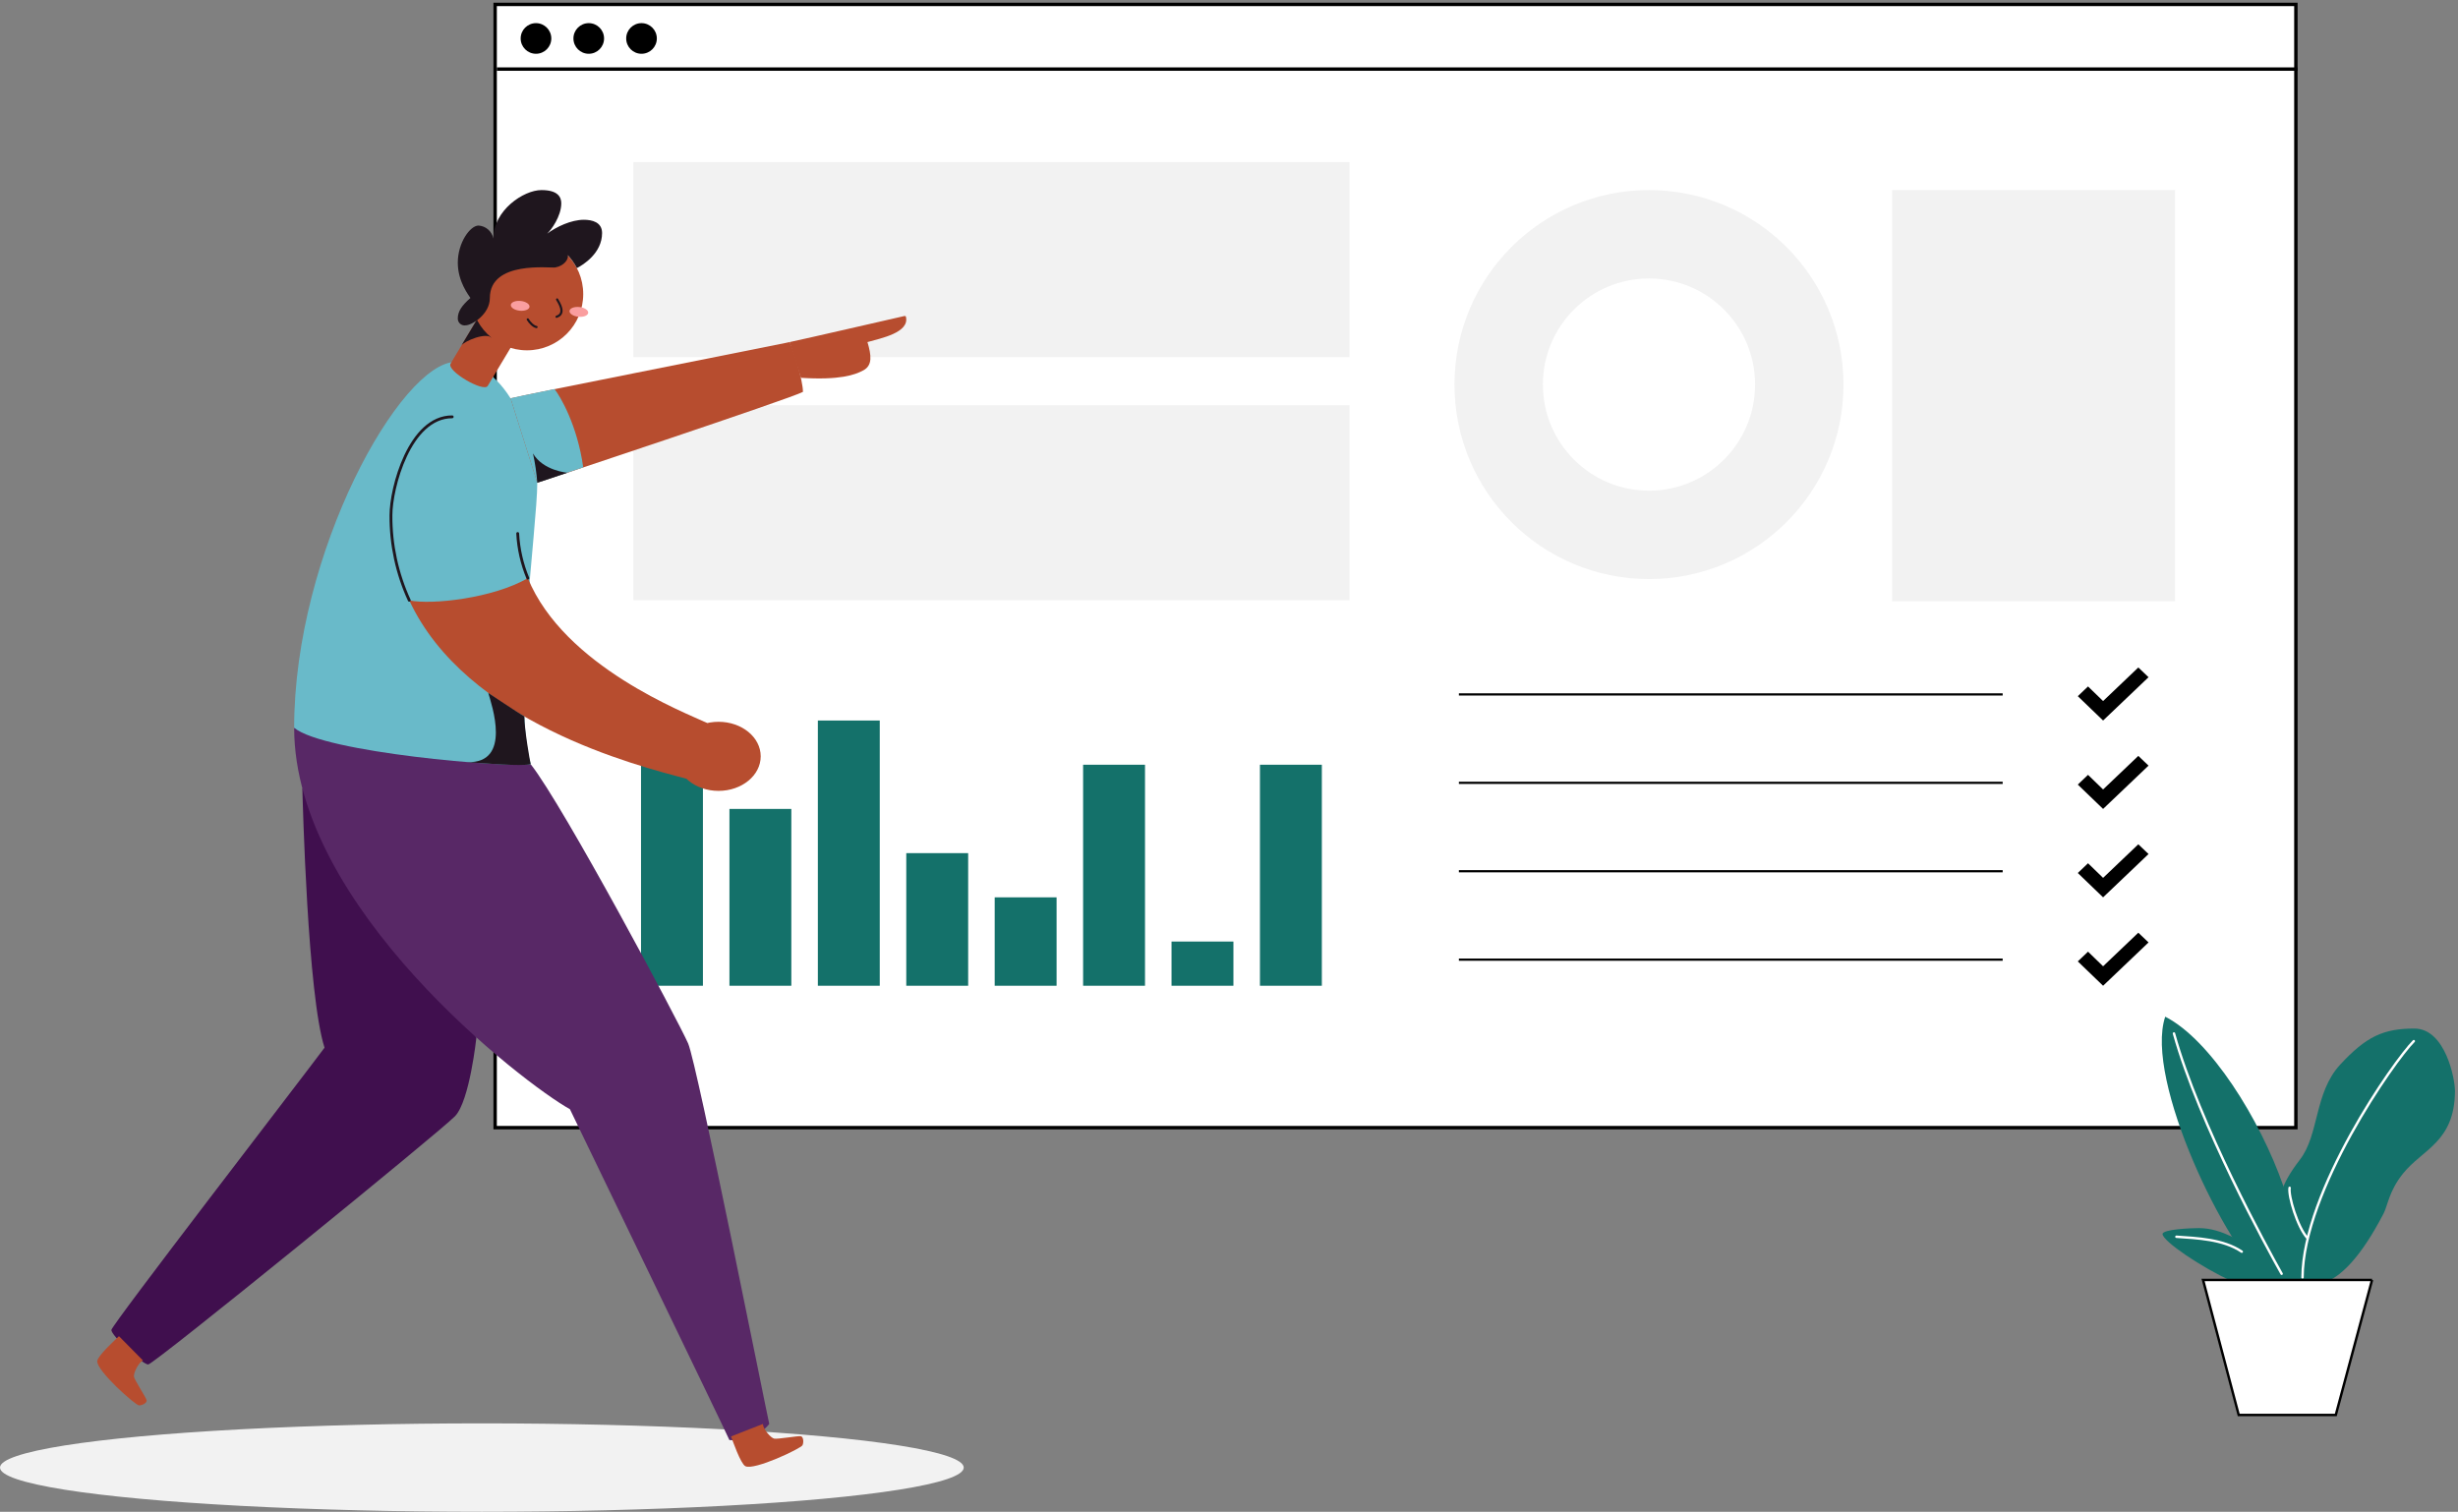
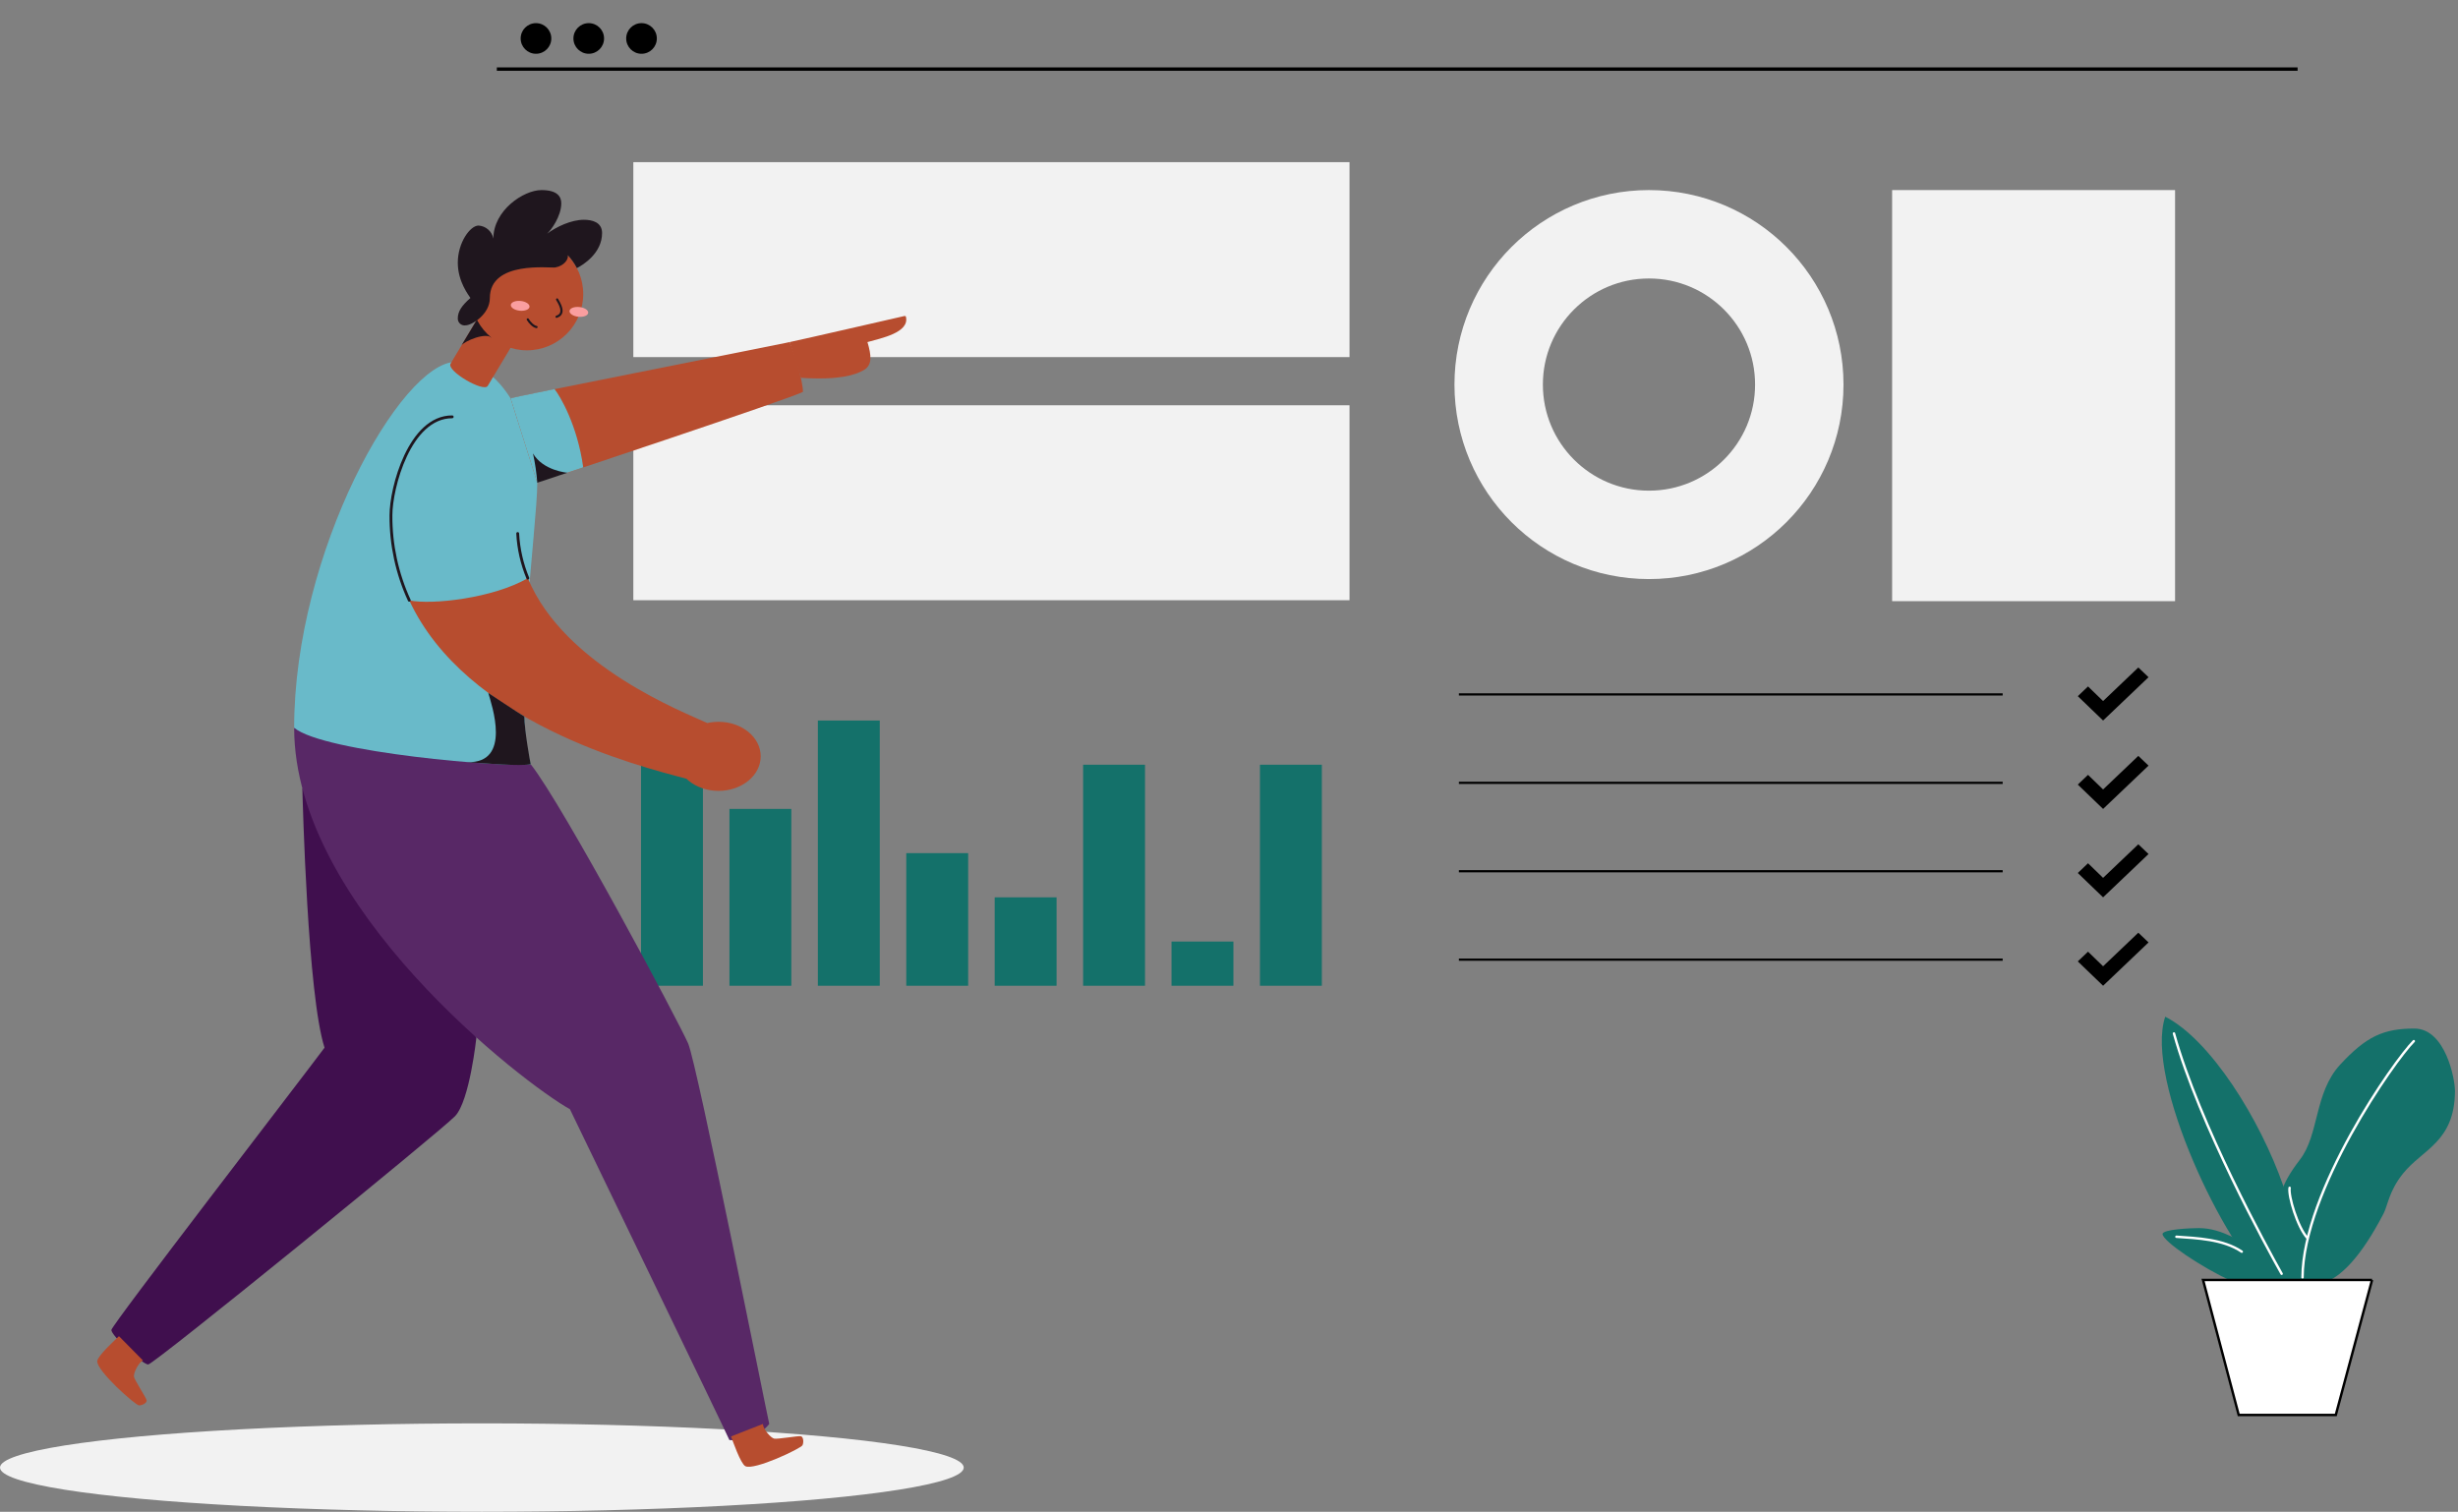
<svg xmlns="http://www.w3.org/2000/svg" xmlns:xlink="http://www.w3.org/1999/xlink" width="556" height="342" viewBox="0 0 556 342">
  <rect x="0" y="0" width="556" height="342" fill="#808080" stroke="none" />
  <defs>
    <circle id="q31ls1axia" cx="373" cy="86" r="44" />
    <mask id="eovjly5yib" width="88" height="88" x="0" y="0" fill="#fff" maskContentUnits="userSpaceOnUse" maskUnits="objectBoundingBox">
      <use xlink:href="#q31ls1axia" />
    </mask>
  </defs>
  <g fill="none" fill-rule="evenodd">
    <g>
      <g transform="translate(-328 -3367) translate(328 3368)">
        <g>
          <g transform="translate(112)">
-             <path fill="#FFF" stroke="#000" stroke-width=".77" d="M0 0H407.33V254.1H0z" />
            <path stroke="#000" stroke-width=".77" d="M0.385 14.63L407.715 14.63" />
            <g fill="#F2F2F2">
              <g>
                <path d="M0.26 0.684H162.26V44.784H0.26z" transform="translate(30.74 34.24) translate(.26 .76)" />
              </g>
              <g>
                <path d="M0.26 0.684H162.26V44.784H0.26z" transform="translate(30.74 34.24) translate(.26 55.76)" />
              </g>
            </g>
            <circle cx="9.24" cy="7.7" r="3.465" fill="#000" fill-rule="nonzero" />
            <circle cx="21.175" cy="7.7" r="3.465" fill="#000" fill-rule="nonzero" />
            <circle cx="33.11" cy="7.7" r="3.465" fill="#000" fill-rule="nonzero" />
            <path stroke="#000" stroke-width=".5" d="M218 156.096L341.005 156.096" />
            <path fill="#000" fill-rule="nonzero" d="M374 152.203L363.719 162 358 156.493 360.312 154.29 363.719 157.594 371.688 150z" />
            <path stroke="#000" stroke-width=".5" d="M218 176.096L341.005 176.096" />
            <path fill="#000" fill-rule="nonzero" d="M374 172.203L363.719 182 358 176.493 360.312 174.29 363.719 177.594 371.688 170z" />
            <path stroke="#000" stroke-width=".5" d="M218 196.096L341.005 196.096" />
            <path fill="#000" fill-rule="nonzero" d="M374 192.203L363.719 202 358 196.493 360.312 194.29 363.719 197.594 371.688 190z" />
            <path stroke="#000" stroke-width=".5" d="M218 216.096L341.005 216.096" />
            <path fill="#000" fill-rule="nonzero" d="M374 212.203L363.719 222 358 216.493 360.312 214.29 363.719 217.594 371.688 210z" />
            <path fill="#14716A" d="M33 172H47V222H33zM53 182H67V222H53zM73 162H87V222H73zM93 192H107V222H93zM113 202H127V222H113zM133 172H147V222H133zM153 212H167V222H153zM173 172H187V222H173z" />
          </g>
        </g>
        <circle cx="373" cy="86" r="34" stroke="#F2F2F2" stroke-width="20" />
        <ellipse cx="109" cy="331" fill="#F2F2F2" fill-rule="nonzero" rx="109" ry="10" />
        <g transform="translate(22 42)">
          <path fill="#400F4E" fill-rule="nonzero" d="M46.387 135.315c.103 3.303 1.184 46.771 5.024 58.695-5.824 7.814-48.083 62.63-48.211 63.846-.128 1.216 7.04 7.82 8.32 7.82 1.28 0 66.106-52.722 69.414-56.172 3.31-3.45 4.826-17.798 4.826-17.798" />
          <path fill="#582866" fill-rule="nonzero" d="M44.538 121.632c0 40.73 52.096 80.602 62.38 86.298 2.055 4.275 35.284 72.96 36.07 74.841 2.689.314 6.964-.953 9.018-3.641-.64-2.688-16.294-81.325-18.348-86.074-2.055-4.749-28.16-53.702-35.604-63.162" />
          <path fill="#B74D2F" fill-rule="nonzero" d="M4.909 259.277c-.64.64-4.807 4.397-4.909 5.625-.173 2.221 8.666 10.023 9.446 10.03.781.006 1.83-.577 1.722-1.16-.109-.582-2.74-4.569-2.867-5.33-.128-.762.902-3.028 2.029-3.68M143.36 281.965c.346.877 2.15 6.15 3.238 6.72 1.978 1.037 12.621-4.026 12.935-4.743.313-.716.192-1.92-.39-2.035-.583-.115-5.28.717-6.03.544-.748-.173-2.425-2.022-2.56-3.315" />
          <path fill="#69BAC9" d="M81.094 38.867c13.037 0 18.439 21.063 18.439 27.341 0 9.94-5.683 49.21-1.479 63.686-5.196.852-46.944-2.65-53.516-8.262 0-39.712 24.16-82.765 36.556-82.765z" />
          <path fill="#B74D2F" fill-rule="nonzero" d="M97.395 87.795c-7.801 4.519-21.6 6.087-26.81 5.03 12.8 27.604 51.425 37.383 62.759 40.359 1.843-2.867 4.41-8.41 4.614-12.62-4.78-2.273-32.32-12.73-40.563-32.769zM93.491 47.117c2.483-.691 61.792-12.397 63.13-12.73.89 1.786 3.008 8.698 3.008 11.264-2.56 1.447-60.096 20.557-60.096 20.557" />
          <path fill="#B74D2F" fill-rule="nonzero" d="M156.62 34.387c2.964-.608 24.686-5.619 25.223-5.728.538-.109.992-.333 1.075 0 .87 3.597-5.65 4.858-8.697 5.728.87 2.944 1.197 5.261-.941 6.4-1.92 1.037-5.338 2.24-14.118 1.683" />
          <path stroke="#1F161E" stroke-linecap="round" stroke-linejoin="round" stroke-width=".64" d="M97.395 87.795c-1.336-3.212-2.111-6.63-2.291-10.105M80.288 51.296c-9.645 0-13.856 16.115-13.856 22.272-.043 6.637 1.373 13.203 4.147 19.232" />
          <path fill="#69BAC9" d="M99.533 66.208l10.393-3.488c-1.337-9.562-5.203-16.07-6.49-17.702-5.516 1.113-9.35 1.92-9.945 2.073" />
          <ellipse cx="140.531" cy="128.102" fill="#B74D2F" fill-rule="nonzero" rx="9.542" ry="7.814" />
          <path fill="#1F161E" fill-rule="nonzero" d="M98.56 59.578c.48 2.184.805 4.4.973 6.63 1.184-.41 6.816-2.266 6.816-2.266s-5.479-.428-7.789-4.364zM88.454 113.766c.717 2.56 5.447 16-4.787 15.642 4.423.32 11.827.947 14.387.486-.179-.64-1.427-7.782-1.446-10.81-1.21-.684-8.154-5.318-8.154-5.318z" />
          <path fill="#B74D2F" fill-rule="nonzero" d="M88.32 44.307c-.915 1.523-9.382-3.405-8.397-5.043l6.131-10.24 8.404 5.043-6.138 10.24z" />
          <path fill="#1F161E" fill-rule="nonzero" d="M82.374 35.149C82.918 34.24 88 32 89.286 33.49c-1.555-1.881-2.227-4.48-3.25-4.435l-3.662 6.093z" />
          <circle cx="97.203" cy="23.526" r="12.723" fill="#B74D2F" fill-rule="nonzero" />
          <ellipse cx="108.938" cy="27.559" fill="#FA9E9F" fill-rule="nonzero" rx="1.107" ry="2.125" transform="rotate(-84.07 108.938 27.559)" />
          <ellipse cx="95.663" cy="26.186" fill="#FA9E9F" fill-rule="nonzero" rx="1.107" ry="2.125" transform="rotate(-84.07 95.663 26.186)" />
          <path stroke="#1F161E" stroke-linecap="round" stroke-width=".5" d="M104.02 24.742c.338.64 2.118 3.2-.122 3.917M99.36 30.982c-.64-.083-1.536-.953-1.978-1.721" />
          <circle cx="86.918" cy="21.946" r="2.803" fill="#B74D2F" fill-rule="nonzero" />
          <path fill="#1F161E" fill-rule="nonzero" d="M88.806 24.416c0 3.725-4.121 6.189-5.51 6.189-.453.061-.91-.082-1.246-.391-.337-.31-.518-.753-.495-1.21 0-1.56.922-2.898 2.855-4.588-.34-.582-2.855-3.648-2.855-7.98 0-4.577 2.81-8.41 4.691-8.41 1.66.104 3.04 1.317 3.354 2.95C89.6 4.582 96.435 0 100.48 0c3.795 0 4.48 1.658 4.48 2.995 0 2.944-2.317 6.093-3.2 6.867 2.125-1.568 5.44-3.142 8.32-3.142 1.805 0 4.109.512 4.109 2.995 0 4.563-4.269 7.2-5.696 7.936-.554-1.067-1.252-2.053-2.074-2.931.263.864-.793 2.432-2.81 2.784-1.113.205-14.803-1.638-14.803 6.912z" />
        </g>
        <use stroke="#14716A" stroke-dasharray="210" stroke-width="40" mask="url(#eovjly5yib)" xlink:href="#q31ls1axia" />
        <path fill="#F2F2F2" d="M428 42H492V135H428z" />
        <g>
          <path fill="#14716A" fill-rule="nonzero" d="M25.24 59.836v-.448l-1.073-1.342-2.46-3.02-2.64-3.194s-2.541-1.758-3.194-2.062c-2.38-1.1-4.725-1.942-7.525-1.942-1.722 0-8.16.26-8.174 1.342 0 1.606 9.015 7.686 15.627 10.639 2.881.027 9.44.027 9.44.027z" transform="translate(489 229)" />
          <path fill="#14716A" fill-rule="nonzero" d="M23.876 59.836C14.701 52.79-4.026 14.27.774 0c10.227 5.212 21.447 23.183 26.74 38.358.28.987.503 1.989.67 3.001l2.148 9.842.537 8.635h-6.993z" transform="translate(489 229)" />
          <path fill="#14716A" fill-rule="nonzero" d="M30.14 59.836c-3.096-2.514-4.085-9.959-4.112-12.737-.05-5.185.747-9.005 5.18-14.71 4.434-5.703 3.24-15.17 9.145-21.55 5.905-6.379 9.788-8.155 16.776-8.155 6.988 0 9.203 11.328 9.185 14.177-.08 11.489-7.324 13.113-11.735 18.602-3.208 3.982-3.458 7.238-4.429 9.1-5.216 10.016-9.44 13.8-12.57 15.273" transform="translate(489 229)" />
          <path stroke="#FFF" stroke-linecap="round" stroke-linejoin="round" stroke-width=".55" d="M31.83 59.004C31.92 39.395 52.584 9.945 57 5.529M32.962 50.105c-2.286-2.491-4.366-9.555-4.053-11.39M27.106 58.158C23.867 52.405 8.5 24.418 2.751 3.798" transform="translate(489 229)" />
          <path fill="#FFF" fill-rule="nonzero" stroke="#000" stroke-width=".55" d="M47.556 59.56l-8.2 30.547H17.4L9.333 59.56h38.223z" transform="translate(489 229)" />
          <path stroke="#FFF" stroke-linecap="round" stroke-linejoin="round" stroke-width=".55" d="M3.302 49.783c4.693.322 10.598.537 14.785 3.378" transform="translate(489 229)" />
        </g>
      </g>
    </g>
  </g>
</svg>